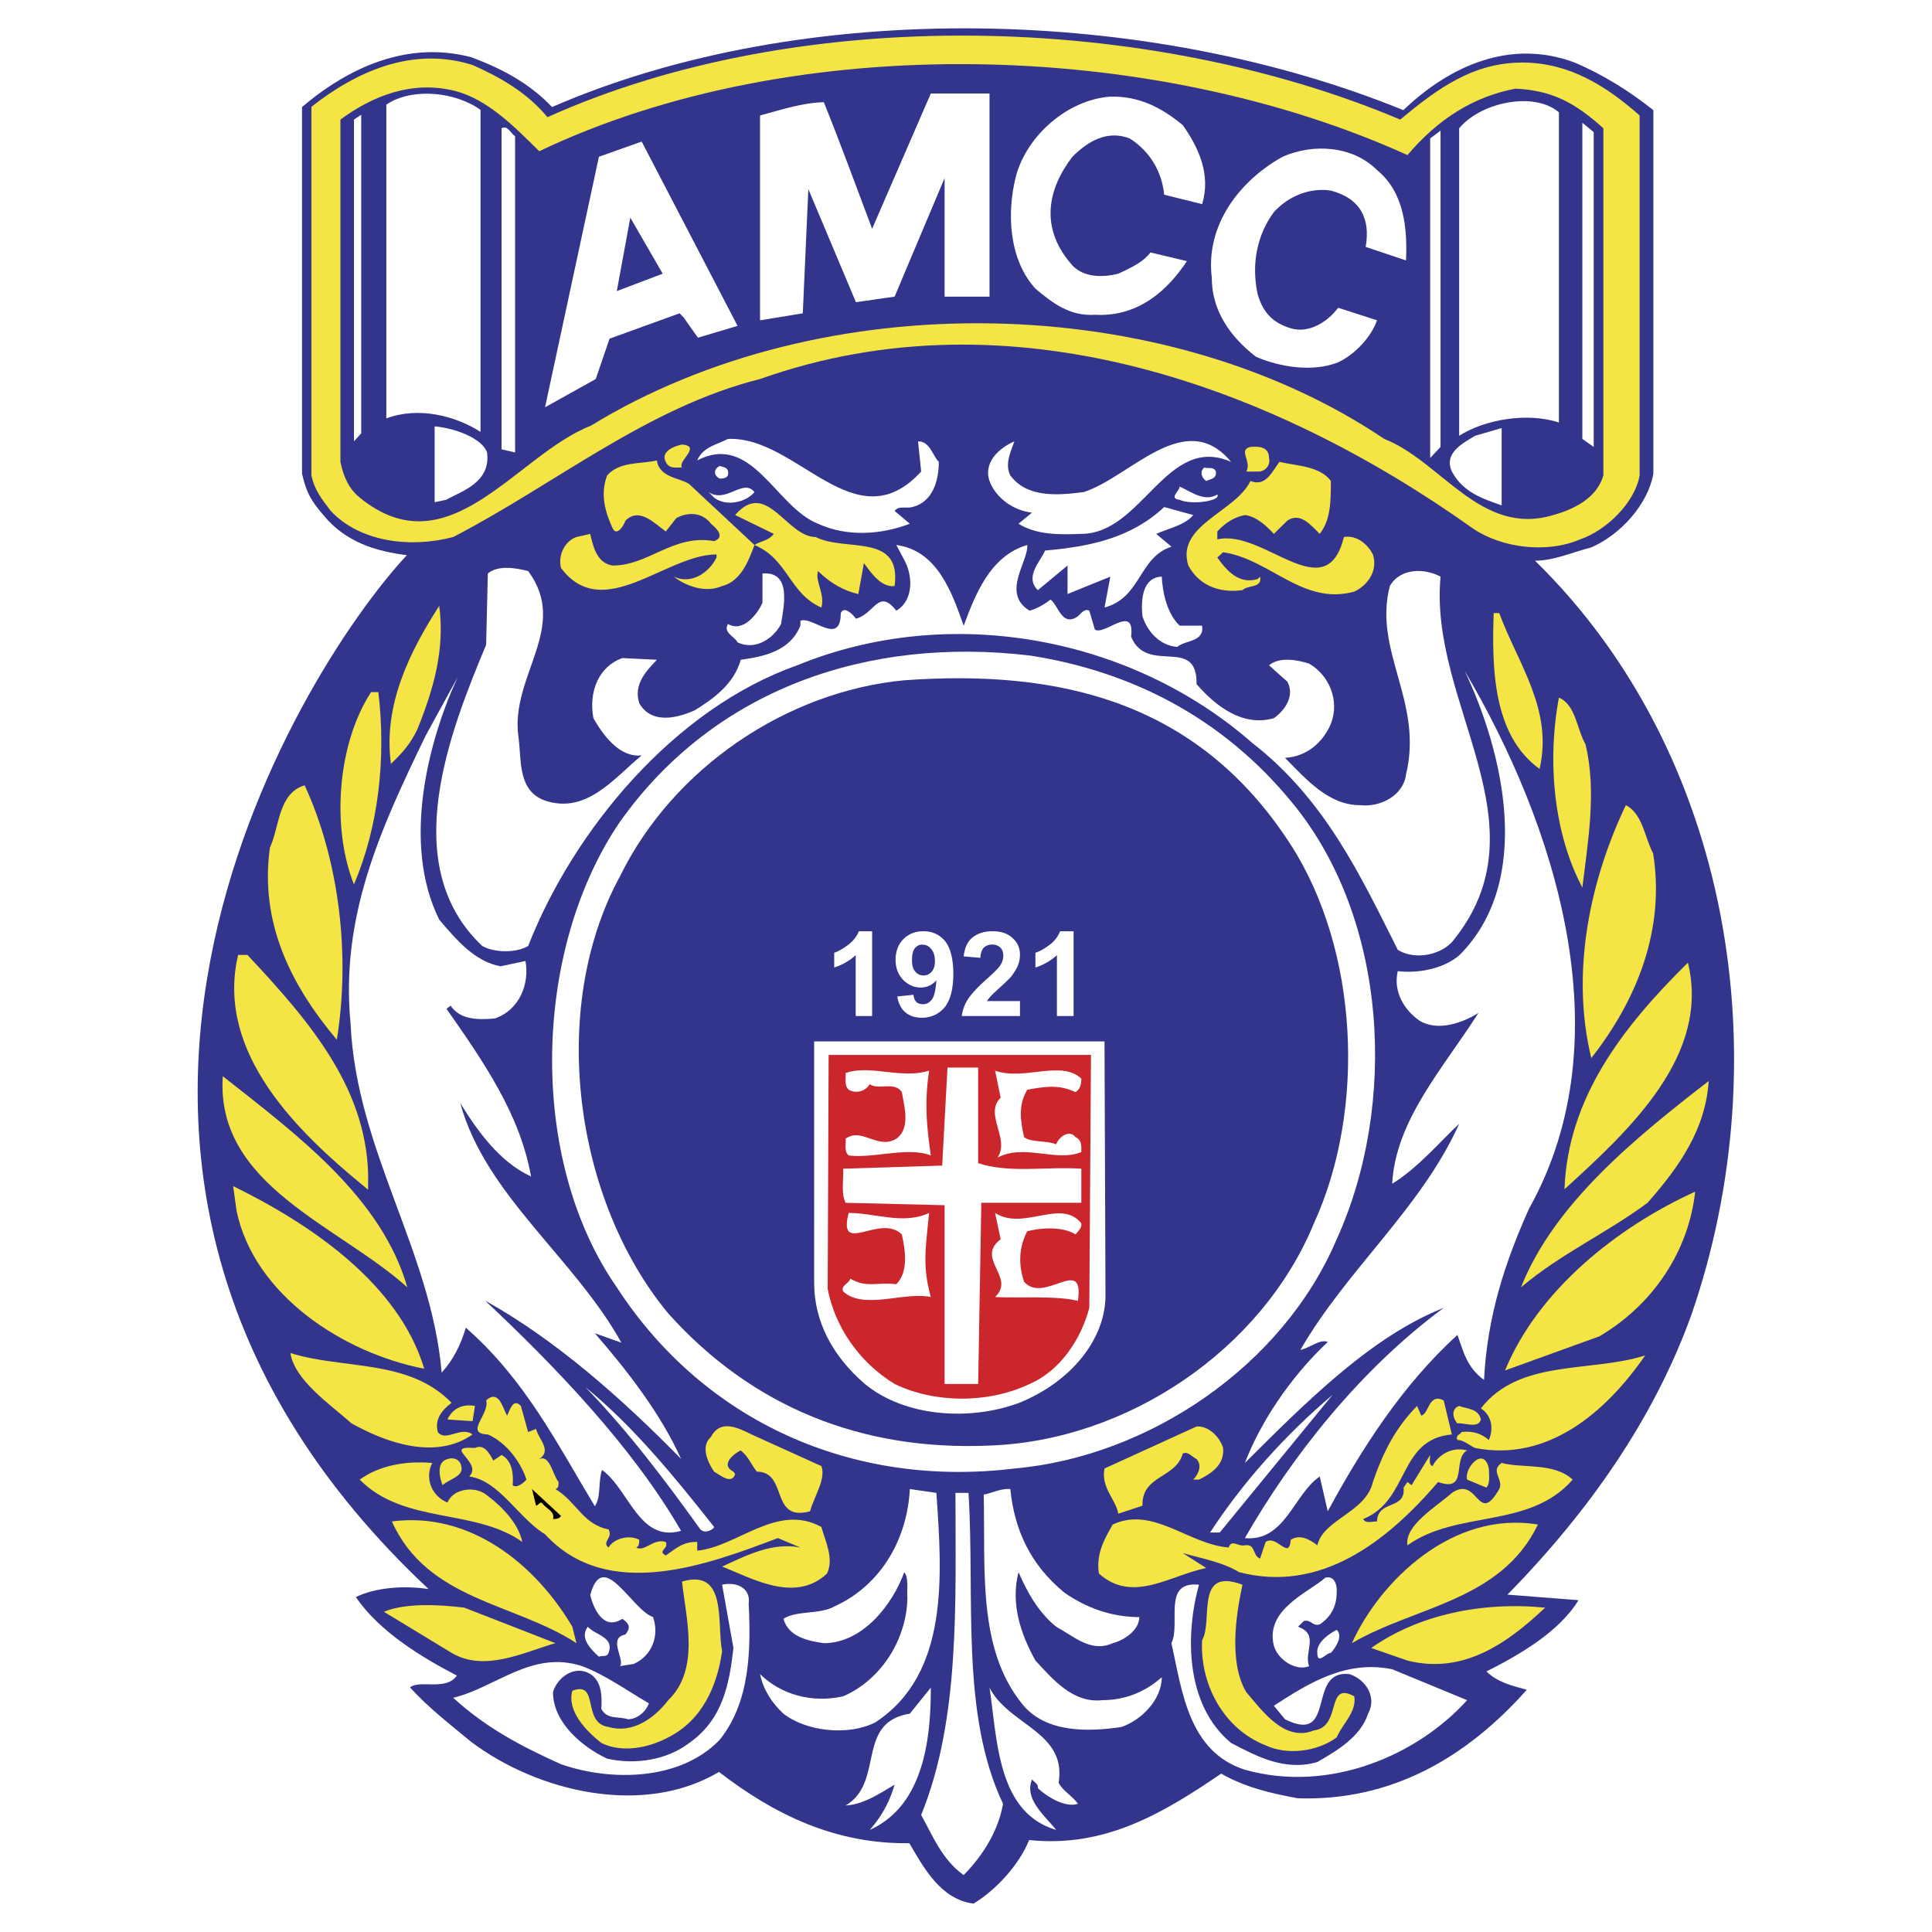
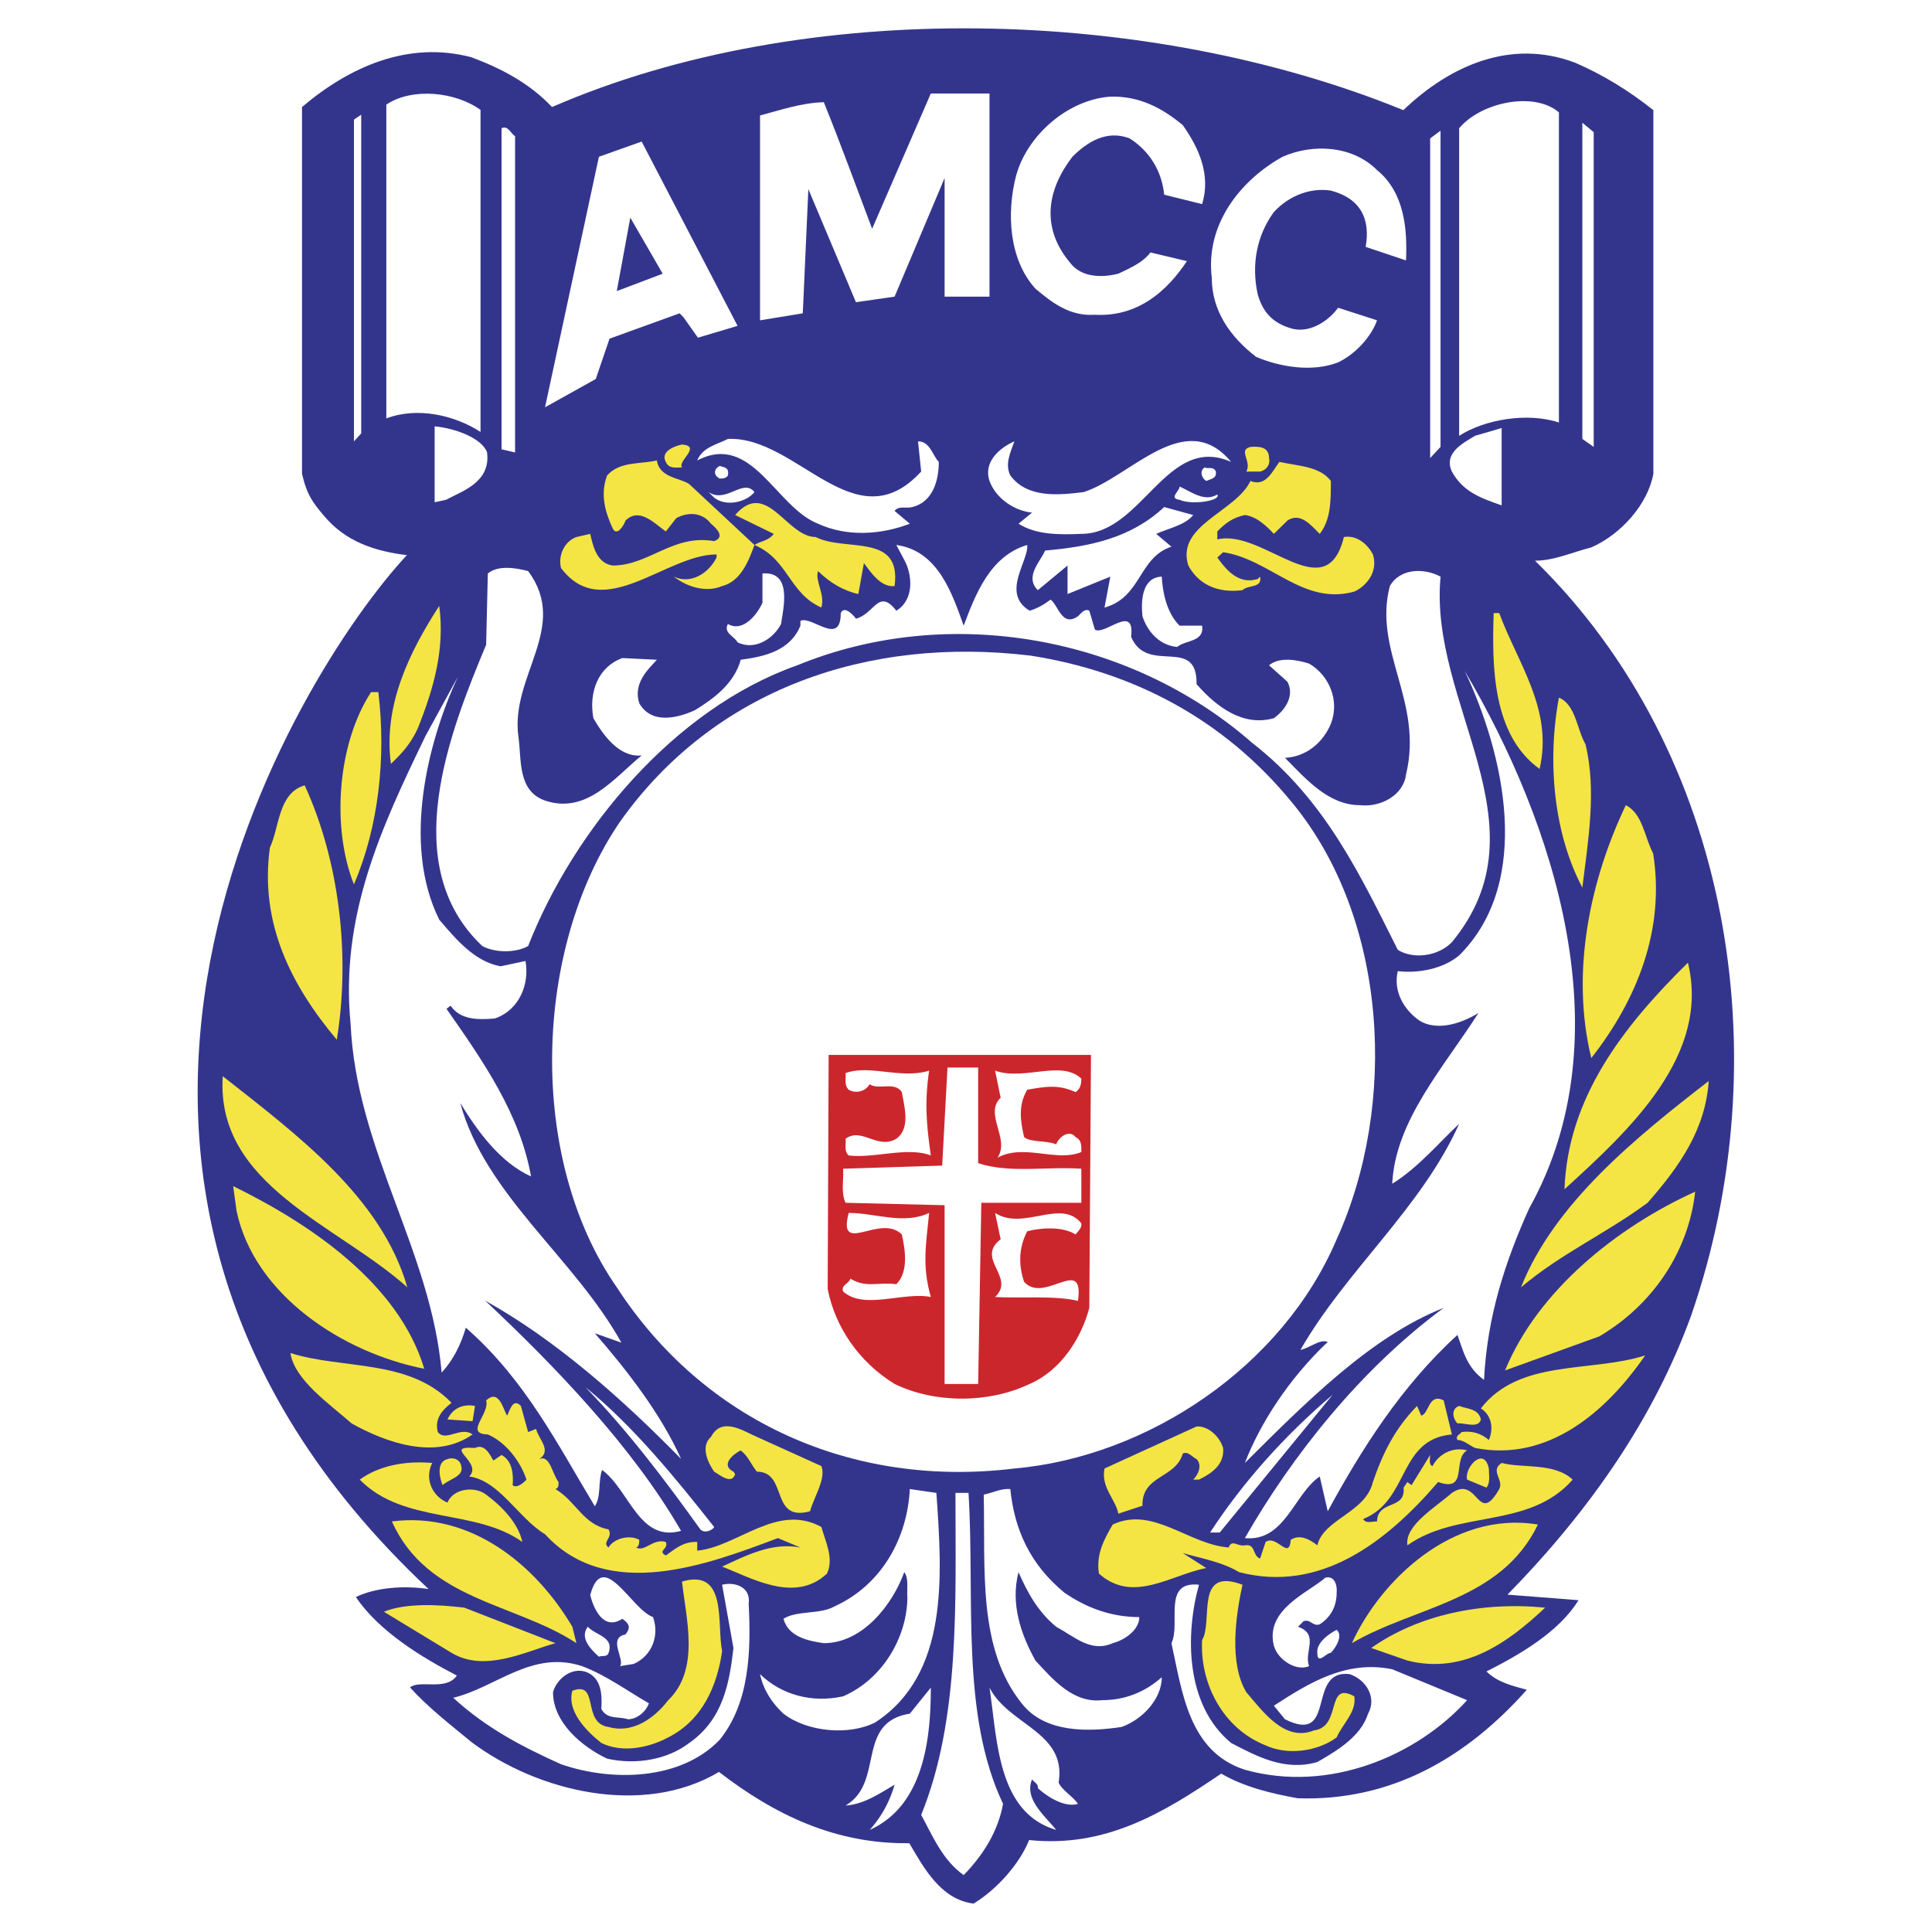
<svg xmlns="http://www.w3.org/2000/svg" width="2500" height="2500" viewBox="0 0 192.756 192.756">
  <g fill-rule="evenodd" clip-rule="evenodd">
    <path fill="#fff" d="M0 0h192.756v192.756H0V0z" />
    <path d="M140.012 10.99c4.604-4.41 10.701-7.182 17.16-4.724 2.725 1.181 5.303 2.748 7.785 4.724v36.273c-.555 3.085-3.277 6.074-6.193 7.351-1.832.458-3.688 1.326-5.617 1.326 19.619 19.209 24.465 49.601 15.594 75.269-3.688 10.195-10.051 19.426-18.34 27.887l7.086.555c-1.93 3.156-5.881 5.447-9.184 7.109 1.133 1.109 2.578 1.422 4.025 1.832-6.025 6.771-13.521 11.135-22.85 10.822-2.65-.482-5.301-1.109-7.639-2.459-5.713 3.881-11.521 7.424-19.162 6.627-.963 2.387-3.205 4.918-5.543 6.34-3.278-.41-4.965-3.568-6.411-6.025-7.399.096-13.449-2.844-18.992-7.111-7.568 4.508-18.101 1.977-24.705-2.988-2.097-1.734-4.266-3.398-6.122-5.447.964-.795 3.616.387 4.676-1.18-3.398-1.76-7.737-4.363-10.075-7.834 1.928-.939 4.748-1.18 7.255-.795-44.179-41.383-13.208-91.297-2.169-103.155-3.156-.387-6.121-1.327-8.29-3.954-1.061-1.253-1.688-2.049-2.169-4.17V10.677c4.748-4.025 10.605-6.628 16.895-4.965 2.893 1.084 5.712 2.507 8.05 4.965C80.408-.314 114.682.65 140.012 10.99z" fill="#33358d" />
-     <path d="M139.699 11.93c3.711-3.085 7.326-5.76 12.387-5.688 4.508.072 8.123 2.29 11.498 5.278v35.912c-.482 2.771-3.375 5.52-5.953 6.387-3.303 1.422-7.811.868-10.701-1.108-19.836-14.124-45.963-23.812-71.101-14.895-11.256 2.819-20.414 10.484-30.61 15.762-4.193 1.109-9.255.554-12.219-2.603-.892-1.181-1.615-2.049-1.928-3.543V10.653c4.411-3.471 10.051-6.074 16.076-4.169 2.651 1.181 5.375 2.675 7.472 5.206 25.234-11.353 59.845-10.413 85.079.24z" fill="#f4e544" />
    <path d="M140.422 15.473c3.061-3.615 6.604-5.833 10.773-6.628 3.688.168 5.953 1.422 8.773 3.953v34.634c-.652 2.29-2.99 3.398-4.99 3.953-7.23 2.193-11.184-5.375-16.871-7.592-21.885-14.75-55.916-15.545-79.15-1.325-7.472 2.916-14.147 14.437-23.065 7.182-1.061-.867-1.615-2.048-1.928-3.566V11.93c3.206-2.362 7.159-3.953 11.497-2.844 3.206.868 5.785 3.471 8.339 6.001 25.499-12.147 61.218-11.134 86.622.386z" fill="#33358d" />
    <path d="M47.943 10.966v32.128c-2.579-1.663-6.266-2.531-9.399-1.35V10.436c2.579-1.735 6.916-1.277 9.399.53zM98.725 29.597h-4.482V17.764l-4.989 11.833-3.856.554-4.748-11.279-.555 12.388-4.266.699V11.521c2.097-.555 4.098-1.253 6.363-1.326 1.687 4.169 3.205 8.363 4.82 12.629l5.856-13.497h5.856v20.27h.001zM118.006 12.484c1.615 2.29 2.82 4.965 1.93 7.881l-3.785-.94c-.24-2.362-1.445-4.338-3.445-5.616-2.266-.867-4.195.313-5.713 1.832-2.482 3.23-3.205 7.014-.24 10.557 1.133 1.518 3.205 1.518 4.82 1.108 1.518-.699 2.578-1.253 3.205-2.121l3.639.868c-1.928 2.917-4.844 5.591-9.182 5.351-2.482.168-4.242-1.181-5.93-2.603-2.65-2.916-2.893-7.568-1.928-11.279 1.107-4.025 5.133-7.568 9.4-7.881 2.891-.073 5.133 1.108 7.229 2.843zM155.533 11.208v30.946c-3.133-1.037-7.398-.313-9.953 1.326V12.798c2.168-2.603 7.471-3.712 9.953-1.59zM35.314 44.034V11.93l.723-.482v31.79l-.723.796zM159.004 44.588l-1.133-.796V12.244l1.133.94v31.404zM51.39 13.593v31.549l-1.35-.313V12.798c.627-.314.868.458 1.35.795zM142.688 45.697V13.81l1.035-.771v31.549l-1.035 1.109zM64.019 14.124l9.568 18.389-3.953 1.181-1.446-2.049-.385-.385-6.99 2.531-1.374 4.024-5.061 2.82 5.375-24.993 4.266-1.518zM137.385 16.967c2.723 2.218 3.037 5.857 2.893 9.014l-4.025-1.35c.482-2.772-.482-4.82-3.471-5.616-2-.313-4.17.482-5.688 2.145-1.688 2.29-2.266 5.206-1.615 8.195.555 1.976 1.688 2.916 3.303 3.398 1.758.554 3.688-.627 4.723-2.049l3.881 1.253c-.578 1.663-2.193 3.398-3.881 4.194-2.555 1.012-5.855.458-8.193-.554-2.557-1.977-4.412-4.579-4.412-7.881-.65-5.302 2.82-9.713 7.062-12.075 3.059-1.349 6.989-1.108 9.423 1.326z" fill="#fff" />
    <path fill="#33358d" d="M61.537 29.042l1.349-7.327 3.23 5.592-4.579 1.735z" />
    <path d="M48.594 45.143c.386 2.988-2.506 3.856-4.097 4.724l-1.133.241V42.54c2 .168 4.748 1.18 5.23 2.603zM149.82 50.42c-2-.699-3.855-1.325-4.965-3.374-.891-1.904 1.277-2.916 2.314-3.567l2.65-.771v7.712h.001zM91.905 47.046l-.313-3.013c1.205 0 1.446 1.422 2.073 2.049 0 1.904-.626 4.025-2.651 4.507-.555.169-1.35-.169-1.76.386l1.519 1.277c-2.892 1.108-6.267 1.326-9.159 0-4.242-1.663-6.58-9.159-12.051-6.314.555-1.35 2-1.591 3.061-2.146 6.917-.313 12.701 10.437 19.281 3.254zM101.207 44.034c-.408 1.109-.963 2.29-.408 3.398 1.686 2.29 4.82 1.976 7.326 1.663 4.652-1.495 10.123-8.532 14.701-3.013-6.434-2.844-8.844 7.182-14.941 7.182-2.266.096-4.508.096-6.268-1.012l1.35-1.109c-1.76-.168-3.615-1.422-4.242-3.157-.651-1.903 1.037-3.326 2.482-3.952z" fill="#fff" />
    <path d="M68.044 46.637c-.579 0-1.301.168-1.615-.554-.555-1.012.795-1.567 1.615-1.735 2 .168-.482 1.662 0 2.289zM126.611 45.697c.145.554-.17 1.181-.893 1.35h-1.373c.578-1.036-.867-2.145.41-2.458.891-.073 1.856-.001 1.856 1.108z" fill="#f4e544" />
    <path d="M68.767 48.3l6.507 6.073c.554-.385 1.374-.385 1.928-1.108l-3.856-1.88c3.134-3.64 5.134 2.193 8.026 2.193 2.988 1.518 8.604-.458 7.881 4.893-1.374.168-2.41-1.422-3.061-2.29l-.555 3.085c-1.446-.313-2.82-1.109-4.025-2.29-.313 1.037.723 2.29.337 3.64-3.229-1.422-3.302-4.82-6.676-6.243-.579 1.591-1.374 3.64-3.229 4.098-1.687.723-3.615 0-4.82-.94 1.687.795 3.47-.313 4.266-1.904v-.313c-5.062 0-11.328 6.941-15.521 1.35-.313-1.35.409-2.675 1.542-3.085l1.374-.313c.241.964.554 2.917 2.241 3.158 3.615 0 6.026-3.158 10.123-2.435 1.133-.41.241-1.277-.313-1.735-.892-1.181-2.338-1.181-3.471-.554l-1.036 1.325c-1.205-.868-2.651-2.434-4.025-1.084-.145.458-.868 1.639-1.278.771-.723-1.567-1.277-3.375-.554-5.278 1.277-1.422 3.277-1.109 4.965-1.494.241 1.733 2.338 1.733 3.23 2.36zM132.781 47.986c0 1.977 0 3.856-1.109 5.278-.891-.868-1.928-2.193-3.229-1.326l-1.35 1.326c-.652-.699-1.688-1.735-2.893-1.88-1.133.241-1.928.771-2.748 1.639v.795c4.58-1.108 10.846 7.038 12.629-.241 1.35-.217 2.41.795 2.893 1.735.555 1.735-.65 3.158-1.855 3.712-5.135 1.422-8.363-3.229-13.088-3.929l-.578.53c.965 1.35 2.17 2.7 4.025 2.146l.24-.241c.242 1.181-1.205.795-1.758 1.35-2.34.313-4.34-.482-5.4-2.458-1.277-4.025 4.748-5.351 6.195-8.436 1.518.626 2.168-.94 2.893-1.904 1.758.41 4.024.41 5.133 1.904z" fill="#f4e544" />
    <path d="M72.623 47.432c-.168.313-.578.313-.819.313-.627-.313-.627-.94 0-1.253.482.145.964.145.819.94zM121.309 47.046c.072.699-.41.699-.963.94-.41-.241-.725-.94-.17-1.35.314.169.892-.144 1.133.41zM75.274 49.095c-.82 1.012-2.82 1.494-4.025.554l-.555-.554c1.761 1.181 3.448-1.422 4.58 0zM121.453 49.336c.41.627-2.555 1.084-3.76.531-1.133-.145 0-.868 0-1.326 1.205.554 2.483 1.566 3.76.795zM119.043 51.385c-.795 1.012-2.482 1.326-3.688 1.88l1.518 1.277c-3.301 1.084-2.963 5.038-6.676 6.074l.58-3.085-4.268 1.735v-2.844l-2.965 2.458c-1.373-1.35.314-2.917.725-3.953 4.482-.386 8.58-1.253 11.881-4.338l2.893.796z" fill="#fff" />
    <path d="M96.146 62.423c1.133-2.988 2.578-6.941 6.338-8.05.17 1.591-2.65 4.821.242 6.556.818-.241 1.445-.627 2.096-1.109.797.626 1.133 2.771 2.725 1.663.338-.313.65-.795 1.133-.554l.555 1.88c.963.65 4.023-2.675 3.615.723 1.615 3.856 6.604-.168 6.531 4.724 2 2.29 4.652 4.266 7.713 3.398 1.205-.868 2.072-2.29 1.35-3.639l-1.832-1.639c1.037-.868 2.795-.554 4-.168 2.025 1.181 3.062 3.711 2.17 6.001-.795 1.904-2.482 3.302-4.58 3.398 2.098 2.121 4.34 4.724 7.473 4.724 2.096.241 4.361-1.012 4.604-3.061 1.76-7.279-3.303-12.316-1.615-18.799 1.037-1.808 3.447-1.808 5.061-.94-1.205 12.773 10.773 24.776 1.133 36.466-1.373 1.422-3.855 1.735-5.398.771-3.688-7.327-7.23-14.992-14.533-20.655-12.074-10.581-30.151-13.979-45.383-7.737-12.316 4.338-22.342 16.486-26.85 28.006-1.205.699-3.302.699-4.579 0-8.532-8.05-3.229-21.378.386-30.055l.168-7.11c1.037-.867 2.82-.554 4.025-.241 4.17 5.616-1.855 10.508-.964 16.582.313 2.29-.097 5.351 2.651 6.315 4.169 1.398 6.917-2.29 9.641-4.507-2.242.241-3.856-2.048-4.82-3.711-.482-2.603.482-5.134 2.892-6.001l3.447.169c-.868.94-2.411 2.362-1.76 4.338 1.205 2.121 3.784 1.495 5.543.699 1.928-1.181 3.929-2.675 4.58-5.037 2.337-.313 4.917-.868 5.953-3.398v-.482c1.132-.554 4.024 2.603 4.024-.771.313-.724 1.109 0 1.519.554 1.856-.481 2.242-3.085 4.025-.795 1.832-1.109 1.591-3.64.795-5.062l-.795-1.495c4.167.554 5.589 4.892 6.721 8.049z" fill="#fff" />
    <path d="M77.926 62.254c-.723 1.422-2.579 2.7-4.338 1.832-.337-.627-1.446-.94-.964-1.832 1.519.892 2.965-1.012 3.447-2.121v-2.917c2.987-.24 2.096 3.4 1.855 5.038zM117.693 62.423h2.242c.24 1.663-1.688 1.422-2.482 2.121-1.783-.145-2.988-1.566-3.471-3.061-.17-1.663 0-3.88 1.928-3.953.072 1.495.483 3.64 1.783 4.893zM42.472 73.39l3.206-5.857c-2.964 6.387-5.615 16.654-1.855 24.223 1.687 1.976 3.543 4.193 6.122 4.651l2.483-.53c.409 2.241-.555 4.868-3.061 5.737-1.687.145-3.447.145-4.411-1.277l-.41.312c3.711 5.303 7.327 10.508 8.436 16.727-3.133-1.422-5.375-4.58-7.062-7.326 2.482 9.158 11.4 15.473 16.076 23.908l-2.651-.939c3.206 3.688 6.58 8.025 8.604 12.533-5.953-6.074-12.557-11.906-19.546-15.787 6.917 6.482 14.726 14.605 19.546 22.969-4.193 1.182-5.158-4.098-7.881-6.074-.409 1.109-.072 2.676-.723 3.615-3.712-6.145-6.917-12.604-12.87-17.811-.482 1.639-1.206 3.158-2.411 4.482-1.036-12.146-8.508-22.174-9.086-34.803-1.038-10.701 2.987-19.45 7.494-28.753z" fill="#fff" />
    <path d="M41.653 72.739c-.723 1.519-1.519 2.386-2.651 3.471-.795-5.905 1.928-11.279 4.82-15.763.578 4.339-.555 8.267-2.169 12.292zM149.58 61.17c1.855 5.037 5.398 9.616 4.025 15.545-4.748-3.398-4.748-10.339-4.58-15.545h.555z" fill="#f4e544" />
    <path d="M128.926 80.09c9.568 11.617 10.531 30.127 4.434 43.553-5.398 12.701-18.822 21.691-32.152 22.871-16.219 1.977-30.994-4.723-39.67-18.076-8.942-12.846-8.363-33.742.313-46.444 9.4-13.256 24.752-18.534 40.973-16.582 10.121 1.59 19.207 6.242 26.102 14.678z" fill="#fff" />
    <path d="M152.568 120.557c-2.41 5.352-4.193 10.797-4.506 17.113-1.76-1.254-2.098-2.99-2.652-4.484-5.615 5.109-9.641 11.521-12.941 17.594l-.797-3.469c-2.578 1.734-3.471 6.531-7.471 6.145 4.652-8.121 11.473-16.799 19.836-22.969-7.23 2.844-13.811 9.473-19.836 15.473 1.518-3.951 4.41-8.436 8.268-12.074-.797-.312-1.688.555-2.725.795 4.58-7.977 12.051-14.123 15.836-22.559-1.785 1.639-4.098 4.41-6.678 5.977.314-6.314 5.135-11.592 8.605-17.039-1.375.867-4.025 1.977-5.953.723-1.447-1.037-2.58-2.844-2.098-4.893 2.025.242 4.508-.217 6.123-1.566 7.471-7.423 4.41-20.27.553-28.392 8.919 15.134 16.005 36.488 6.436 53.625z" fill="#fff" />
-     <path d="M128.781 84.284c6.748 10.484 7.543 26.32 2.312 37.767-5.205 12.629-18.631 21.691-32.369 22.174-12.773.555-23.691-3.855-32.055-13.184-9.399-11.352-11.979-30.441-4.82-43.6 5.303-10.822 16.63-18.462 28.368-19.57 15.402-1.109 29.308 2.048 38.564 16.413z" fill="#33358d" />
    <path d="M37.748 69.051c.795 6.628 0 13.497-2.434 19.185-2.242-5.615-1.688-13.979 1.711-19.185h.723zM158.184 74.257c1.133 4.652.242 9.713-.312 14.292-2.82-5.303-3.543-12.485-2.338-18.944 1.687.699 1.782 3.158 2.65 4.652zM30.397 78.354c3.446 7.496 4.579 16.944 3.206 25.38-4.58-5.447-7.712-11.666-6.676-19.162.963-2.048.819-5.446 3.47-6.218zM164.934 85.151c1.205 7.568-1.592 14.582-6.17 20.414-2.098-8.604-.098-17.81 3.445-25.233 1.687.867 1.855 3.156 2.725 4.819z" fill="#f4e544" />
-     <path d="M24.564 95.563c6.17 6.605 12.051 13.4 11.883 22.535-6.508-5.35-14.533-13.086-12.461-22.535h.578z" fill="#f4e544" stroke="#f4e544" stroke-width=".576" stroke-miterlimit="2.613" />
    <path d="M156.088 118.652c.338-9.062 5.711-16.1 12.316-22.607 2.241 9.207-5.713 16.605-12.316 22.607z" fill="#f4e544" />
    <path d="M110.197 103.902l.098 25.332c0 4.338-3.375 8.604-8.605 10.725-4.892 1.832-11.4 1.422-15.4-1.881-3.23-2.771-5.062-6.242-5.062-10.098v-24.078h28.969z" fill="#fff" />
    <path d="M108.68 130.486c-.795 3.014-2.82 6.242-5.953 7.592-4.098 1.953-9.448 1.953-13.473 0-3.615-2.217-5.953-5.76-6.676-9.471l.096-23.355h26.174l-.168 25.234z" fill="#cc262d" />
-     <path d="M92.7 106.818c-.482 3.23-.242 5.52.168 8.461-2.338-.893-5.616.312-8.194 0-.482-.41-.241-1.109-.313-1.664 1.591-1.182 3.205 1.109 5.062 0 1.446-1.037.795-3.229.554-4.652-.723-1.107-2.338-.168-3.206-.795a1.546 1.546 0 0 1-2.097.555c-.482-.482-.241-1.109-.313-1.662 2.41-.87 5.543.625 8.339-.243z" fill="#fff" />
+     <path d="M92.7 106.818c-.482 3.23-.242 5.52.168 8.461-2.338-.893-5.616.312-8.194 0-.482-.41-.241-1.109-.313-1.664 1.591-1.182 3.205 1.109 5.062 0 1.446-1.037.795-3.229.554-4.652-.723-1.107-2.338-.168-3.206-.795a1.546 1.546 0 0 1-2.097.555c-.482-.482-.241-1.109-.313-1.662 2.41-.87 5.543.625 8.339-.243" fill="#fff" />
    <path d="M97.592 116.049c3.135 1.037 6.822.314 10.293.555v3.398h-9.979l-.314 18.076h-3.349v-17.834l-9.882-.242c-.482-1.035-.169-2.289-.241-3.398l9.882-.312.53-9.785h3.06v9.542z" fill="#fff" />
    <path d="M107.885 107.613c0 .555-.098 1.037-.58 1.35-1.686-.795-3.035-.553-4.82-.24-.867 1.494-.723 2.916-.312 4.725.65.553 2.242.312 3.205.723.242-.723 1.303-1.52 1.928-.723.652.312.58.939.58 1.494-2.508 1.035-5.713-.869-8.363.555 1.277-1.881-1.375-4.34.312-5.979l-.555-2.699c2.892 1.036 6.579-1.108 8.605.794z" fill="#fff" />
    <path d="M40.64 128.438c-6.917-6.219-19.137-10.17-18.414-21.064 7.399 5.831 15.836 12.073 18.414 21.064zM164.379 120.002c-4.17 3.086-8.605 5.037-12.629 8.436 3.301-8.363 11.496-14.99 18.727-20.582-.315 4.794-2.893 8.507-6.098 12.146z" fill="#f4e544" />
    <path d="M42.327 136.561c-8.05-1.566-16.967-7.326-18.727-15.764l-.337-2.457c7.568 3.711 16.486 9.64 19.064 18.221zM169.127 118.895c-.65 5.928-4.193 11.279-9.568 14.436l-9.4 3.398c3.277-7.977 11.159-14.291 18.968-17.834z" fill="#f4e544" />
    <path d="M92.7 121.014c-.313 3.254-.723 5.23.168 8.389-2.724-.555-6.676 1.326-8.749-.555-.241-.65.555-.723.723-1.277 1.591.965 2.723.312 4.58.555 1.277-1.254.867-3.543.554-4.965-2.169-2.146-6.435 2.217-5.302-2.146 2.651-.001 5.471 1.204 8.026-.001zM107.885 122.051c.072.482-.338.795-.58 1.109-1.35-.869-3.688-.627-4.82-.314-.867 1.664-.867 3.398-.312 5.037 2 2.291 6.025-2.746 5.375 1.904-2.242-.553-6.025-.24-8.268-.385 2.098-1.977-2-3.809.555-5.76l-.555-2.629c2.82 1.833 6.579-1.493 8.605 1.038z" fill="#fff" />
    <path d="M45.051 139.959c-1.036.795-1.687 1.662-1.374 2.916.819 1.037 2.266-.627 3.47.24-3.711 2.604-8.676.797-12.075-1.107-2.242-1.977-5.688-4.338-6.098-7.014 5.303 1.662 11.811.555 16.077 4.965zM164.137 135.234c-3.928 5.688-9.736 10.652-16.967 9.23-.555-.24-1.109-.795-1.76-.795-.24-.482.314-.555.41-.795 1.109-.145 2 .168 2.723.795.482-1.107.314-2.434-.795-3.156 3.857-4.964 10.918-3.542 16.389-5.279z" fill="#f4e544" />
    <path d="M71.25 152.348c-.072.24-.892.723-1.374.24-3.519-4.893-7.134-9.713-11.473-14.195 4.82 3.927 9.062 9.158 12.847 13.955zM120.73 152.9c3.23-4.965 7.471-9.713 12.219-13.736L121.693 152.9h-.963z" fill="#fff" />
    <path d="M50.594 141.236c.241-.41.555-1.832 1.374-.965l.723 2.604.795-.312c.241 1.035 1.615 2.145.313 3.012 1.061-.482 1.301 1.494 1.928 2.289 0 .314 0 .627-.313.699 2.097 1.254 2.748 3.543 5.303 4.025.481.867-.724 1.254 0 1.807.481-.867 2.024-1.324 3.061-.77 0 .217 0 .697-.313.77.868.482 1.688-.939 2.965-.553.313.723-.892.867 0 1.35.892-.627 1.759-1.422 3.133-1.35v.867c4.025-.387 7.954-4.797 12.389-2.361.386 1.422 1.277 3.156.554 4.65-3.206 3.014-7.568.41-10.46-.699 2.41-1.107 4.989-2.457 7.809-1.904l-2.242-.939c-6.917 2.604-16.967 6.459-23.234-.385-2.651-1.592-4.58-5.375-7.568-5.76 1.446-1.424-2.795-3.086.579-2.846.964-.48 1.518.699 1.832 1.254l.819-.555c1.037.555 1.206 1.832 1.109 3.014.337.312.964-.098 1.374-.555-.555-1.736-2-3.711-3.856-4.508-2.41-.072.241-2.049-.168-3.398 1.299-1.18 1.685.869 2.094 1.519zM144.855 143.115c-5.398.482-4.193 6.557-8.846 8.436.242.482.797.242 1.375.242.072-2.193 2.893-1.109 2.65-3.375l.387-.555.41.314 1.855-3.014c0 .41-.17.965.24 1.109.555-1.109 1.928-1.977 3.447-1.566-1.52.867.168 4.242-2.893 3.156-5.133 5.979-11.738 11.111-19.859 8.99-1.688-1.035-4.002-1.422-5.617-1.904l2.34 1.494c-3.617.725-7.328 3.568-10.703.555-.312-1.951.555-3.471 1.375-4.893 4-1.879 7.543 1.977 11.568 2.289.312-.867.893-.072 1.615-.217 1.109-.168.723 1.014 1.518 1.326l.555-1.662c1.133-.771 2.338 1.904 2.508-.217.867-.555 1.83-.098 2.65.553.627-2.627 4.82-3.252 5.543-6.314 1.037-3.012 2.242-5.373 4.41-7.592l.41.965c.795-.17.723-2.289 2.242-1.52l.82 3.4zM47.147 141.791l-2.506-.17c.482-1.035 1.446-1.59 2.748-1.35l-.242 1.52zM147.748 141.621c-.24.941-1.615.314-2.338.387-.41-.387-.723-1.422.17-1.736.795.314 1.928.242 2.168 1.349z" fill="#f4e544" />
    <path d="M81.951 146.273c.482 1.277-.723 3.012-1.133 4.506-4.025 1.109-2.169-3.951-5.303-3.951-.578-.699-.819-1.494-1.614-2.121-.651.312-2.097 1.422-.724 2.121l.169.24c-.337 1.109-1.542.072-2.097-.24-.651-.941-1.374-2.531-.313-3.471 1.109-2.121 3.374-.482 4.579 0l6.436 2.916zM122.031 144.465c.145 1.664-1.133 2.531-2.41 3.158h-.578c.578-.555.893-1.494.338-2.049-.482-.24-.82-.795-1.375-.555-.723 2.531-4.096 2.121-4.023 5.207l-2.41.795c-.242-1.422-1.76-2.604-1.375-4.508l9.184-4.193c1.204-.072 2.311 1.037 2.649 2.145zM46.015 146.273c.313 1.037-1.205 1.277-1.856 1.904-.241-.555-.723-2.291.482-2.604.723-.239 1.302.146 1.374.7zM148.543 146.514c0 .627.17 1.422-.24 1.904l-1.928-.795c-.314-1.182 1.687-3.398 2.168-1.109z" fill="#f4e544" />
    <path d="M43.123 145.959c-.795 1.592 0 3.326 1.519 3.953.578-1.422 2.748-1.662 3.856-.795 1.687 1.254 3.229 2.916 3.615 4.725-4.724-3.375-11.81-1.736-16.221-6.219 1.856-1.35 4.411-1.904 7.231-1.664zM156.906 147.623c-4.338 4.965-11.496 2.988-16.484 6.555-.314-1.975 2.82-3.807 4.434-5.229 2.652-1.809 2.555 3.398 4.725-.387.482-.939-.965-1.807.24-2.604 2.025.556 5.23-.071 7.085 1.665z" fill="#f4e544" />
-     <path d="M55.969 151.238c-.145.312-.555.312-.796.312.241-.771-.795-1.084-1.132-1.639-.241 0-.313.242-.555.314l-.41-1.664 2.893 2.677z" />
    <path d="M93.423 148.949c.579 8.291 1.278 18.076-6.098 22.896-2.651 1.35-6.821.939-9.159-.869-1.205-1.107-2.024-2.457-2.338-3.951 2.097 2.049 5.158 2.916 8.291 2.217 3.856-1.664 6.339-5.76 6.411-9.785-.072-.867.169-1.977-.313-2.604-1.133 3.158-4.097 7.086-8.025 7.086-1.543-.217-3.543-.627-4.025-2.434 1.374-.867 3.615-.387 5.134-1.254 4.676-2.145 7.23-6.797 7.472-11.689l2.65.387zM100.799 148.562c.408 4.098 2.023 7.568 5.398 10.34 2.168 1.494 4.652 2.436 7.471 2.436 0 1.275-1.445 2.289-2.65 2.602-2.17.965-3.785-.627-5.641-1.639-1.832-1.494-2.893-3.471-3.76-5.447-.818 3.158.242 6.219 1.688 8.822 1.76 1.902 3.76 4.266 6.652 3.951 2.266 0 4.266-.795 5.953-2.289 0 2.217-2 4.266-4.025 4.965-3.205.482-7.615.65-9.953-2.361-4.412-5.52-3.615-13.328-3.785-20.824.892-.169 1.687-.628 2.652-.556z" fill="#fff" />
    <path d="M96.628 148.949c.651 10.508-.819 22.027 3.446 31.018-.48 2.676-1.928 5.062-3.928 7.111-2.145-1.52-3.109-3.953-4.242-6.002 3.904-9.545 3.422-21.307 3.422-32.127h1.302z" fill="#fff" />
    <path d="M57.102 162.301l.41 1.639c-6.122-4.025-14.87-4.242-18.414-12.146 7.809-1.015 14.316 4.265 18.004 10.507zM153.436 152.105c-3.688 7.664-12.291 8.146-18.557 11.834 2.818-6.218 10.049-13.255 18.557-11.834zM116.873 154.395c-.723.17-4.023-.77-4.988 1.109.82-1.977 3.47-1.977 4.988-1.109z" fill="#f4e544" />
    <path d="M65.152 161.338c.626 1.734 0 3.807-1.929 4.674l-1.374.219c.555-.627-1.277-2.82.555-3.158.482-.627.482-1.012-.313-1.566-1.928 1.254-2.892-1.109-3.206-2.363 1.278-4.749 4.097 1.422 6.267 2.194zM133.359 158.902c0 1.35-.578 2.436-1.688 3.158-.723.24-.891-.555-1.613-.314l-.555.555c2.168.771.555 2.506 1.107 3.93-1.277.553-3.133-.627-3.518-2.049-.893-3.615 3.445-5.279 5.133-6.773.894-.241 1.207.698 1.134 1.493z" fill="#fff" />
    <path d="M72.045 164.734c-.482 3.398-1.928 6.869-5.375 8.605-1.928 1.035-4.579 1.59-6.676.555-1.591-1.254-3.446-3.23-2.892-5.207 2.748-1.035.892 3.23 3.616 3.615 2.265.65 4.435-.699 5.953-2.676 3.206-3.084 1.76-8.193 1.374-11.834 4.578-1.349 3.446 4.269 4 6.942z" fill="#f4e544" />
    <path d="M74.696 160.012c.241 4.723.097 9.857-2.892 13.568-3.929 4.098-10.846 4.17-15.835 2.436-3.856-1.736-7.472-3.615-10.75-6.629 4.242-1.012 7.857-4.797 12.847-3.156 2.338.867 4.507 2.457 6.676 3.711-.313.867-1.205 1.59-2.097 1.59-.868-.312-2.072.072-2.651-1.035.097-1.494 0-3.158-1.591-3.713-1.542-.457-2.916.869-3.229 2.049 0 3.014 2.893 5.447 5.399 6.629 2.892.65 6.025.096 8.194-1.566 3.374-2.363 4.001-5.93 4.41-9.473l-1.132-6.314c1.301-.316 2.892.239 2.651 1.903zM119.621 158.107c-1.373 4.965-1.373 12.002 3.205 15.787 2.58 1.35 5.375 2.844 8.605 1.904 1.928-1.109 4.338-2.531 5.061-4.822.893-1.59-.168-3.398-1.855-3.951-4.338-.482-1.205 7.109-6.436 4.506l-1.107-1.35c3.518-2.289 7.23-4.578 11.809-3.639l7.473 3.084c-4.99 5.52-13.738 9.305-22.174 6.941-5.641-1.807-6.268-7.881-7.328-12.629.964-1.95-.964-6.217 2.747-5.831z" fill="#fff" />
    <path d="M123.961 158.107c-.652 3.012-1.375 7.809.385 10.725 1.688 1.977 3.855 4.99 6.748 3.809 2.82-.338 1.133-4.988 4.025-3.398.24 1.566-1.133 2.676-1.76 4.098-1.928 1.422-4.916 1.807-7.086.795-4.242-1.664-6.58-6.17-6.338-10.508 1.133-1.882-.796-7.329 4.026-5.521zM55.415 163.939c-3.061.867-7.062 2.941-10.364.965l-6.749-4.098c2.169-.893 5.471-.723 8.026-.41l9.087 3.543zM154.16 160.396c-3.688 3.471-8.1 6.701-13.738 5.279l-3.615-1.254c4.675-3.302 11.013-4.651 17.353-4.025z" fill="#f4e544" />
    <path d="M60.717 164.904c-.145.457-.627.24-.964.385-.868-.795-1.928-1.879-1.109-2.988.795.867 2.651 1.011 2.073 2.603zM132.781 164.904c-.482 0-1.35 1.254-1.35 0-.098-.965 1.037-1.832 1.928-2.291.627.555 0 1.664-.578 2.291zM86.771 182.57c1.205-1.35 2-2.844 2.482-4.508-1.374.797-3.061 1.977-4.893 2.074 3.929-2.291.964-8.291 6.411-9.16l2.097-2.602c.001 4.966-.65 11.763-6.097 14.196zM105.619 177.846c.336.771 1.373 1.326 1.928 2.121-1.205.387-2.893-.553-4.002-1.566.072-.41-.336-.555-.578-.867-.795 1.953 1.205 3.543 2.41 5.037-5.855-1.734-5.855-8.846-6.652-14.195 1.929 3.782 7.713 4.409 6.894 9.47zM107.113 101.371h-1.664v-6.073a5.744 5.744 0 0 1-2.145 1.229v-1.47c.434-.145.916-.41 1.422-.795.506-.386.844-.843 1.037-1.35h1.35v8.459zm-20.101 0h-1.639v-6.073a5.768 5.768 0 0 1-2.145 1.229v-1.47c.434-.145.892-.41 1.398-.795.506-.386.868-.843 1.06-1.35h1.326v8.459zm5.11-1.18c.337 0 .603-.17.844-.459.241-.312.385-.939.458-1.928-.361.41-.795.65-1.301.699-.072.023-.169.023-.265.023-.675 0-1.253-.266-1.759-.771-.482-.529-.747-1.156-.747-1.976 0-.867.265-1.566.795-2.097.506-.506 1.181-.771 1.977-.771.892 0 1.591.313 2.169.988.53.675.819 1.76.819 3.254 0 1.543-.313 2.674-.867 3.35-.555.65-1.253.988-2.121 1.037h-.169c-.675 0-1.205-.193-1.615-.531-.434-.361-.699-.891-.819-1.59l1.615-.17c.024.314.145.555.289.725.169.145.386.217.675.217h.022zm0-2.869h.024c.313 0 .579-.119.795-.361.217-.24.337-.578.337-1.06 0-.53-.121-.94-.385-1.229-.217-.265-.482-.41-.771-.41-.024 0-.048-.024-.072-.024-.313 0-.555.12-.771.361-.192.241-.289.627-.289 1.181 0 .531.097.916.337 1.158a.976.976 0 0 0 .795.384zm9.64 2.555v1.494h-5.808a4.085 4.085 0 0 1 .578-1.615c.313-.506.916-1.18 1.857-2.023.746-.676 1.205-1.109 1.373-1.374.217-.313.338-.651.338-.988 0-.362-.098-.627-.289-.82-.217-.217-.482-.313-.844-.313-.338 0-.604.12-.82.313-.191.217-.312.555-.336 1.012l-1.664-.145c.096-.892.41-1.542.939-1.928.506-.386 1.158-.579 1.928-.579.869 0 1.52.217 2.002.675.506.434.746 1.012.746 1.663 0 .385-.072.747-.217 1.108-.145.337-.361.675-.65 1.062-.217.24-.578.602-1.084 1.059-.531.482-.869.797-.988.941a4.513 4.513 0 0 0-.361.457h3.3v.001z" fill="#fff" />
  </g>
</svg>